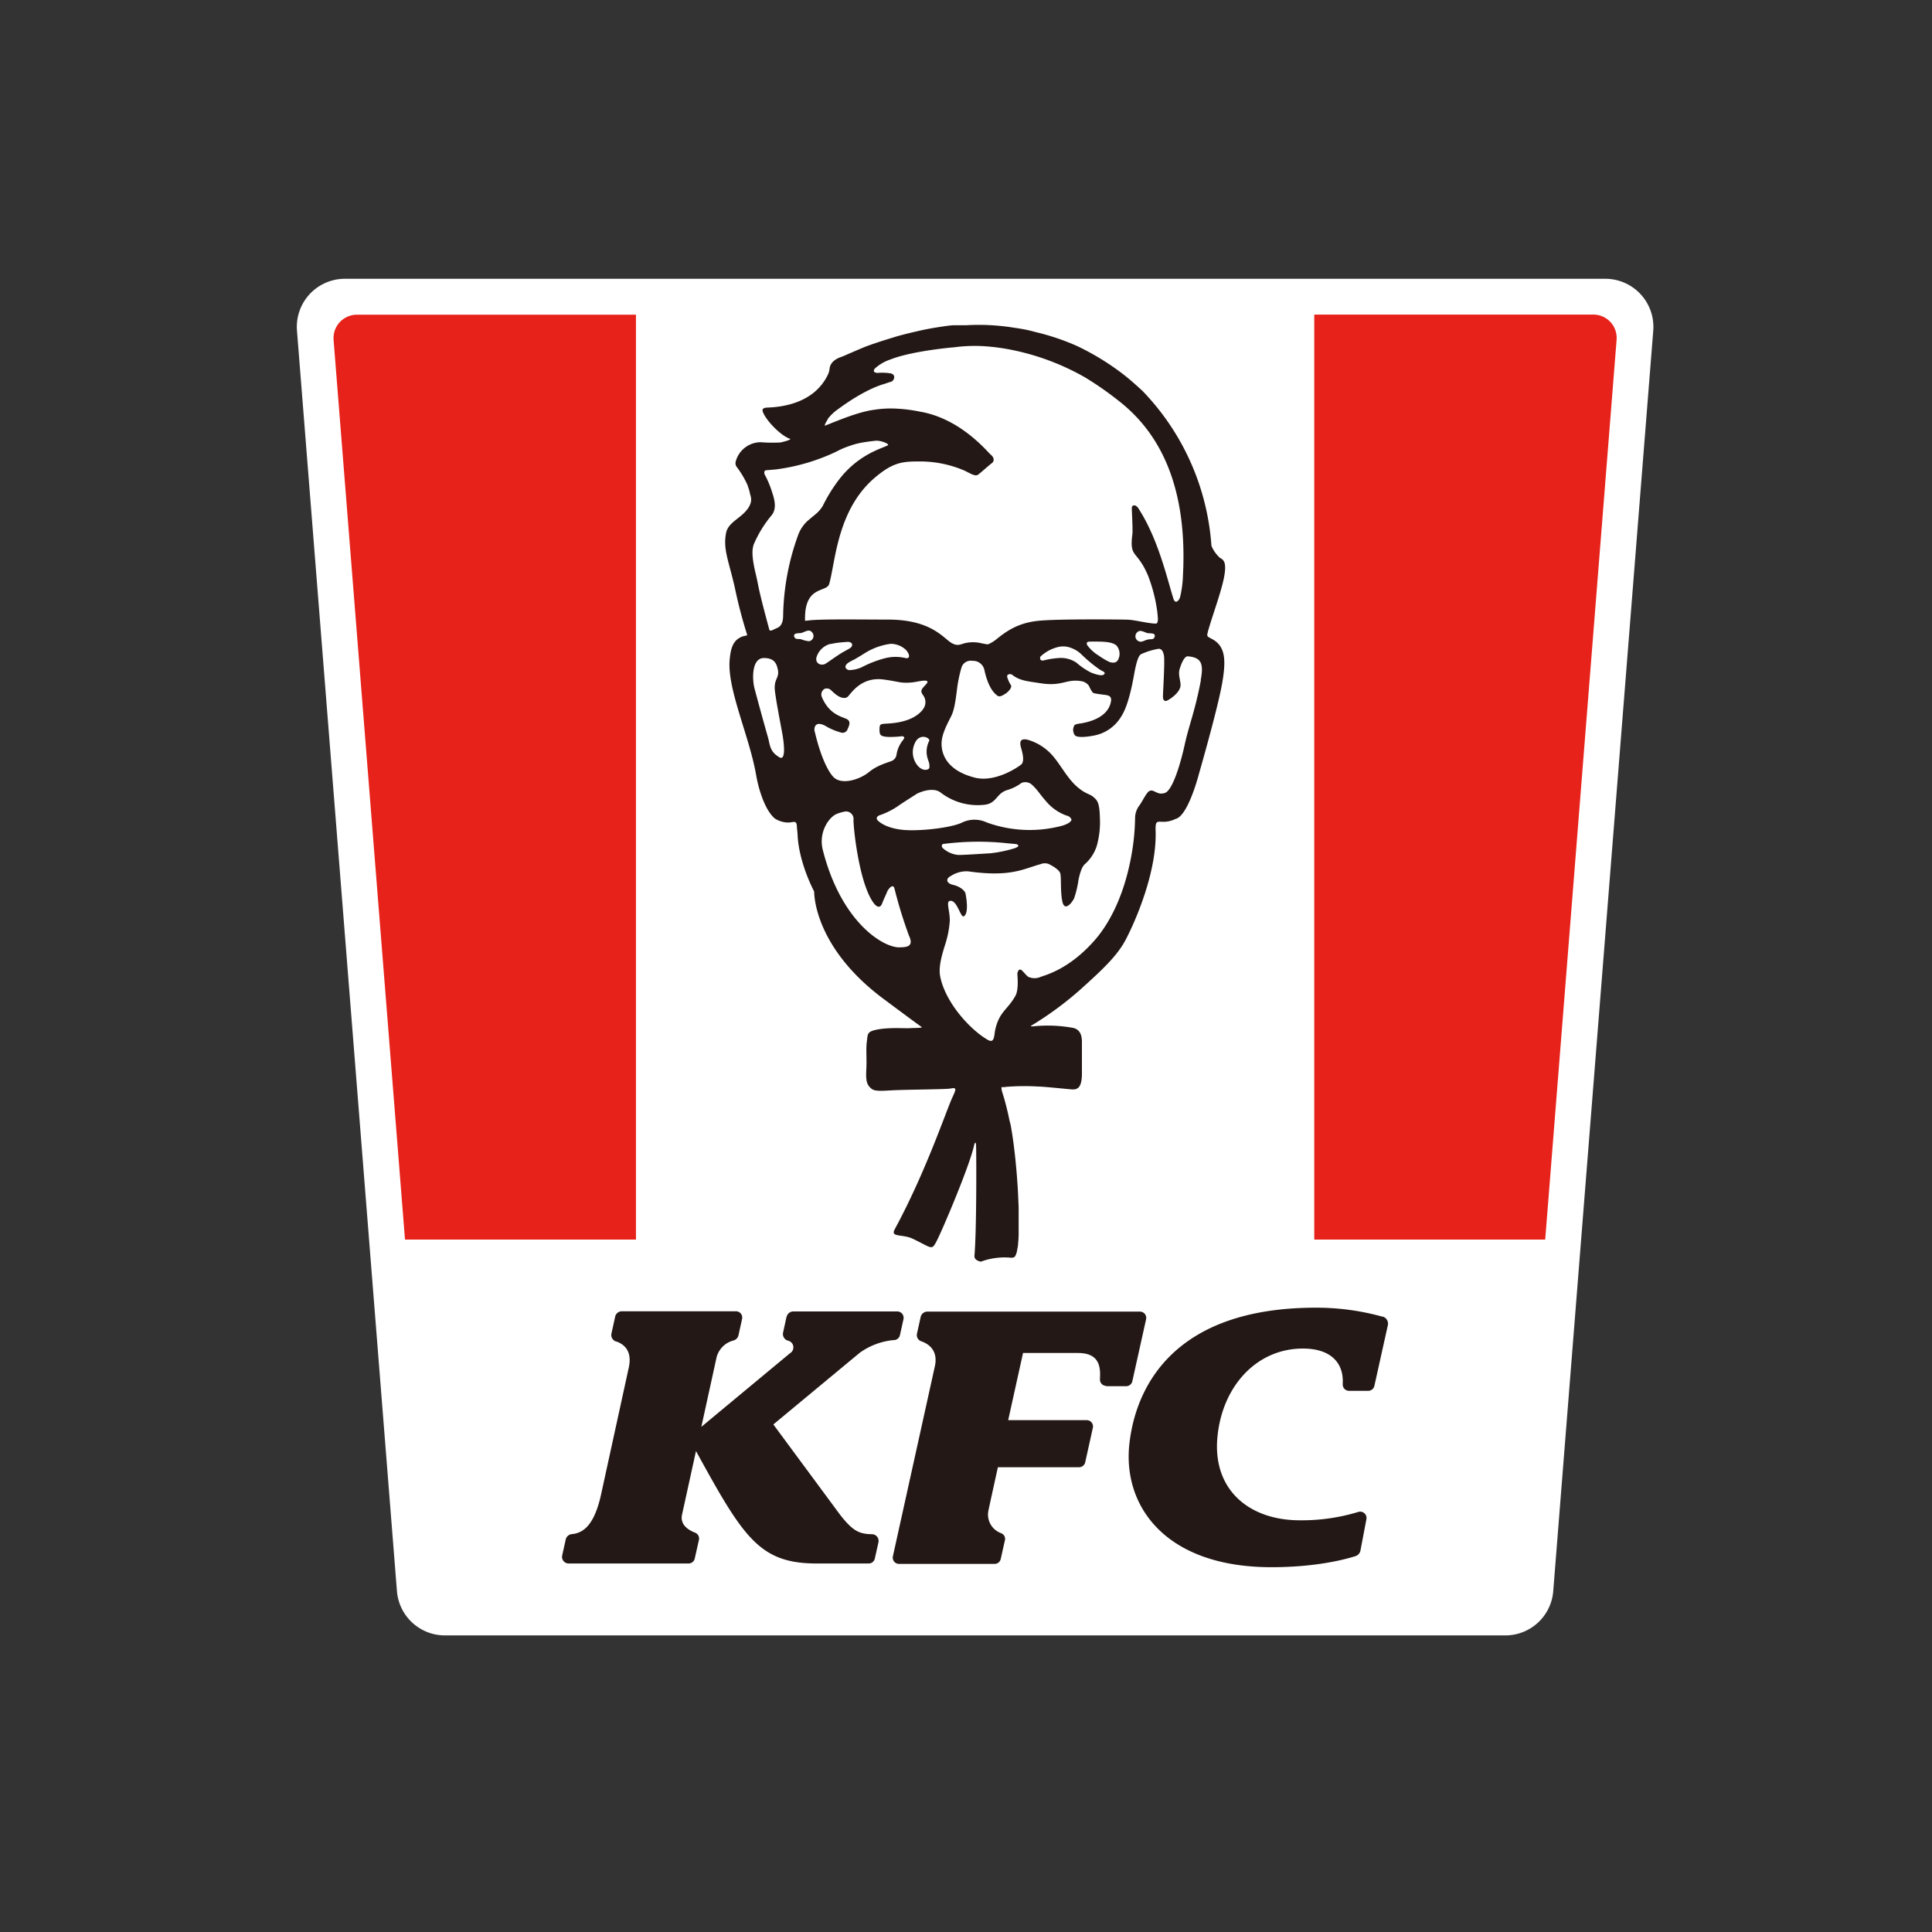
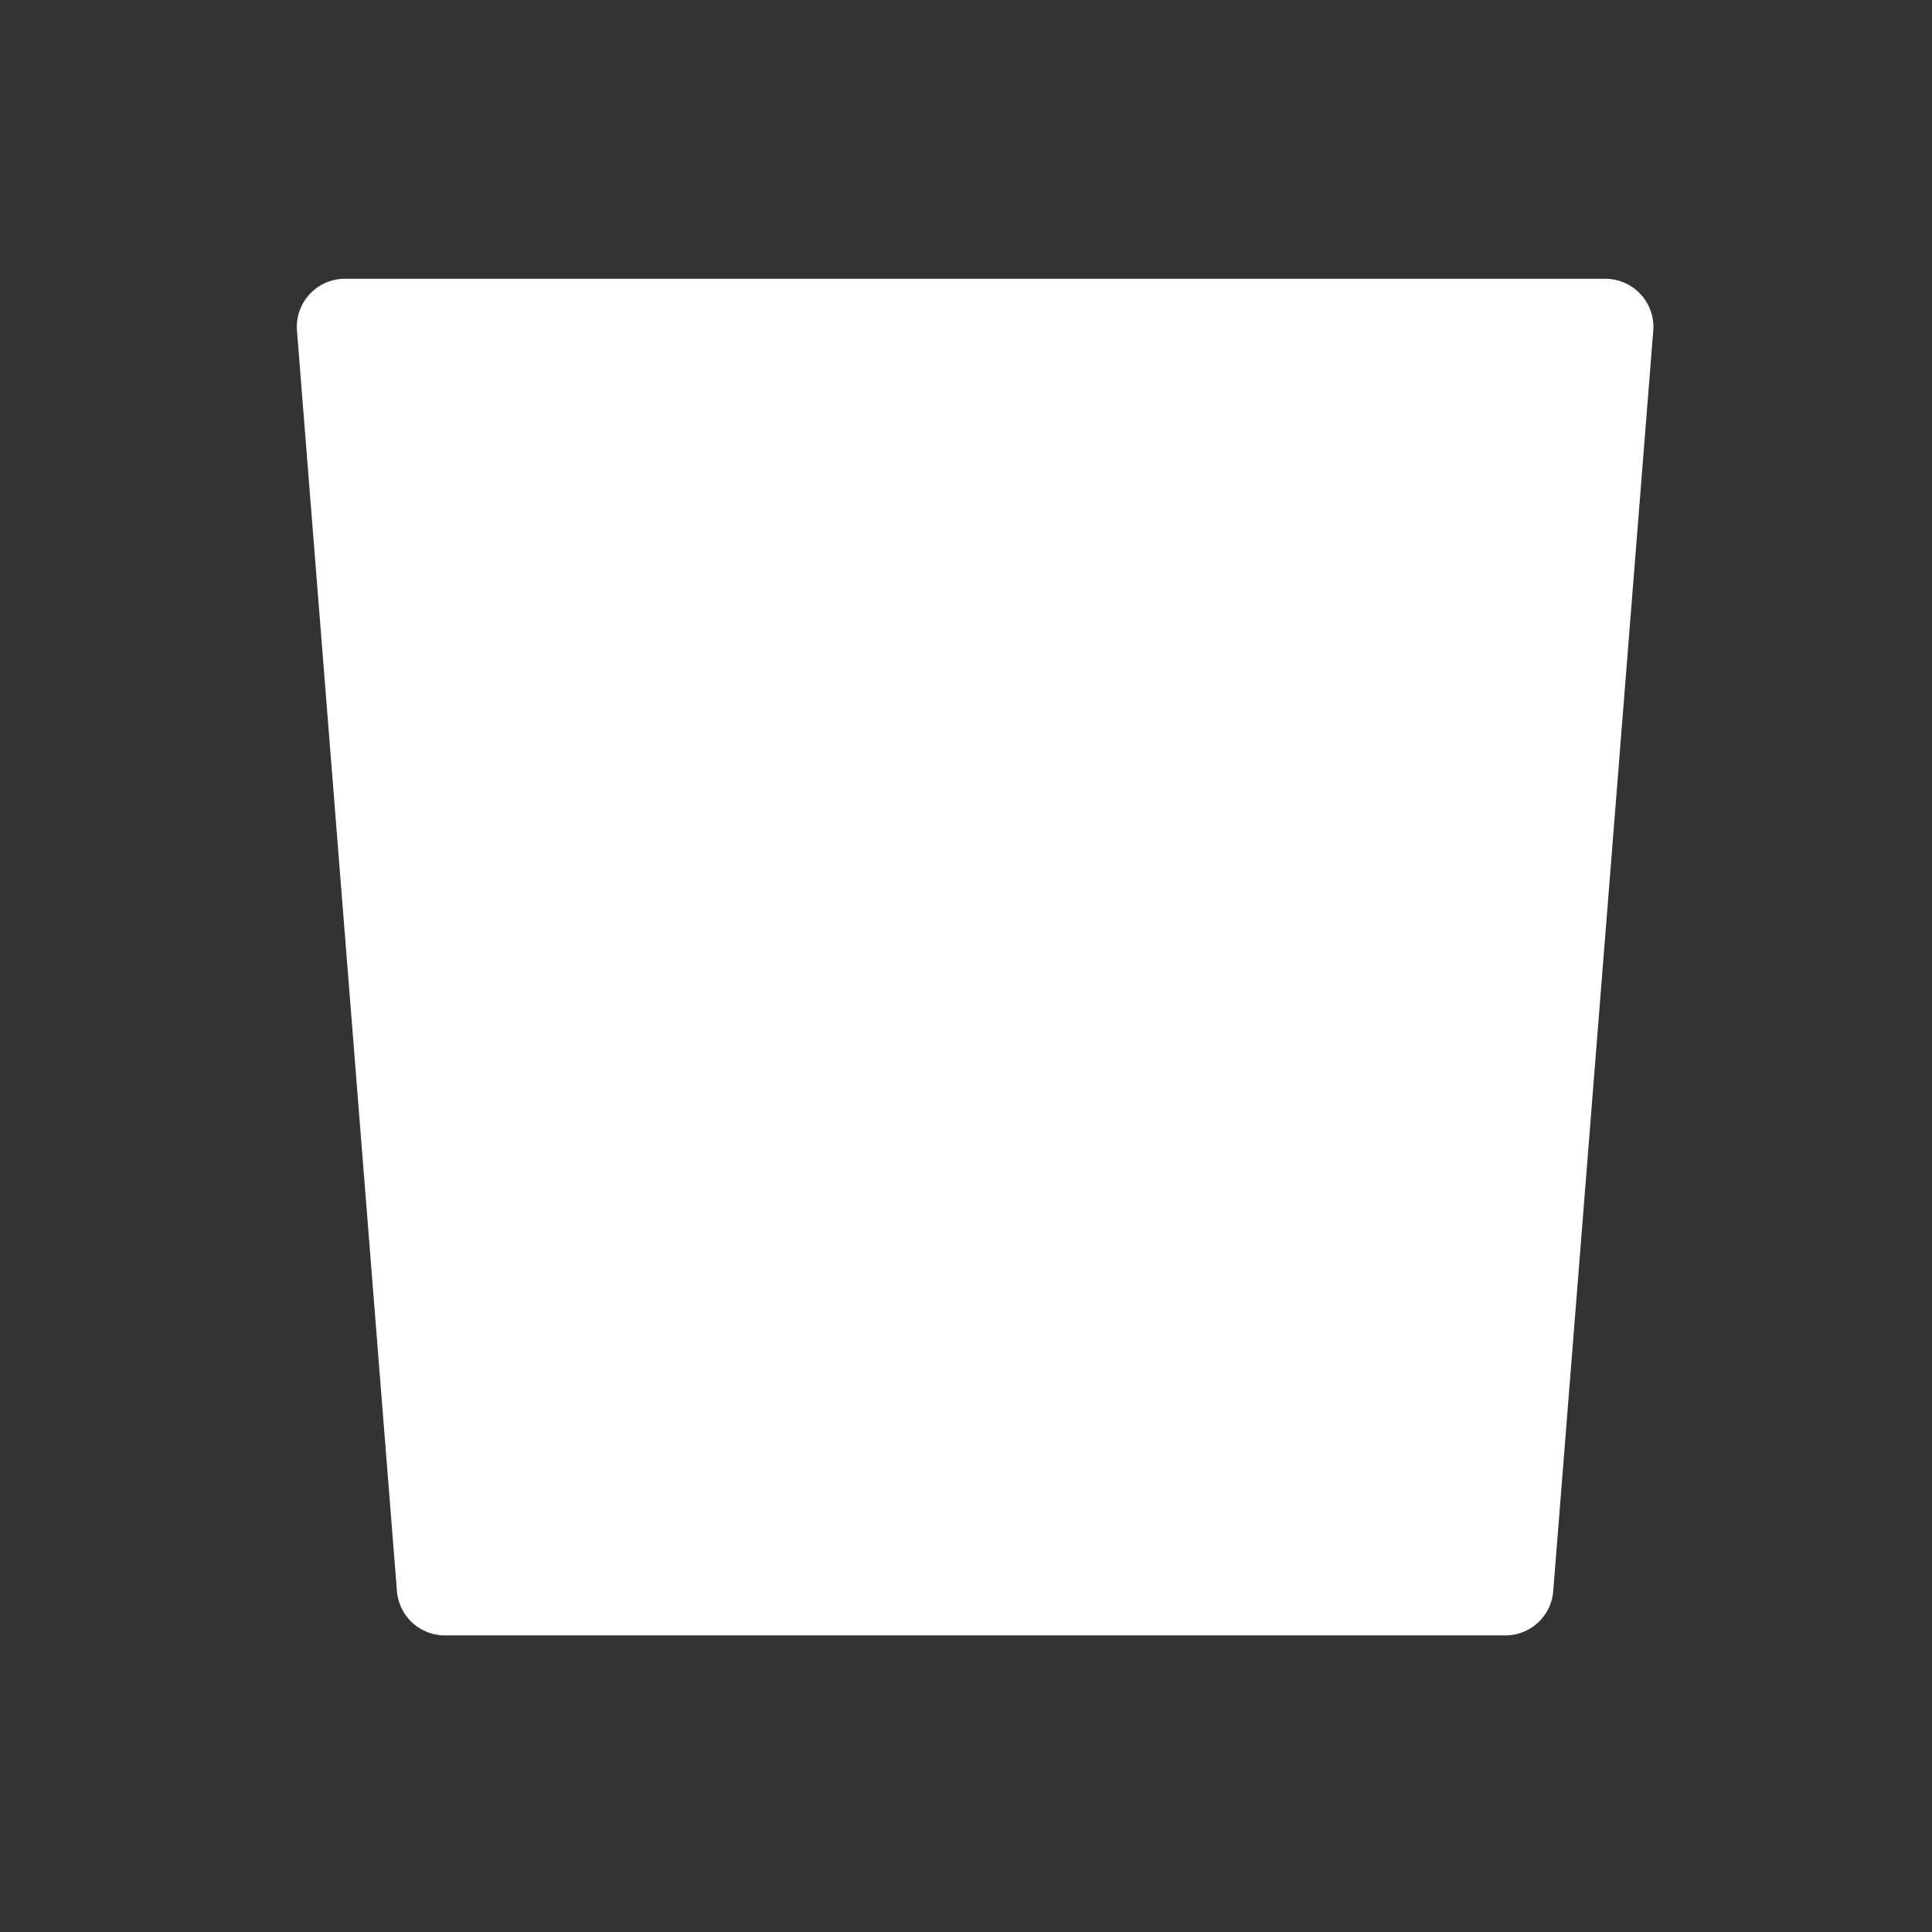
<svg xmlns="http://www.w3.org/2000/svg" id="圖層_1" data-name="圖層 1" viewBox="0 0 458 458">
  <rect x="0" y="0" width="458" height="458" fill="#333333" stroke="none" />
  <defs>
    <style>.cls-1{fill:none;}.cls-2{fill:#fff;}.cls-3{clip-path:url(#clip-path);}.cls-4{fill:#e7221a;}.cls-5{fill:#231815;}</style>
    <clipPath id="clip-path">
-       <path class="cls-1" d="M84.61,74.6a5.54,5.54,0,0,0-5.53,6l23.47,295.64a3.25,3.25,0,0,0,3.24,3H356.53a3.26,3.26,0,0,0,3.24-3L383.23,80.57a5.53,5.53,0,0,0-5.52-6Z" />
-     </clipPath>
+       </clipPath>
  </defs>
  <title>logo</title>
  <path class="cls-2" d="M380.54,66.09H81.77A11.39,11.39,0,0,0,70.4,78.38L94.1,377.2a11.41,11.41,0,0,0,11.38,10.49H356.84a11.39,11.39,0,0,0,11.37-10.49L391.92,78.38A11.4,11.4,0,0,0,380.54,66.09Z" />
  <g class="cls-3">
-     <rect class="cls-4" x="70.36" y="68.28" width="80.4" height="225.57" />
-     <rect class="cls-4" x="311.56" y="68.28" width="80.4" height="225.57" />
-   </g>
-   <path class="cls-5" d="M193,211.35c.1,4.12,2.49,15,16.31,25.34,5.77,4.3,8.41,6.24,9.17,6.77v0c.38.27-2,.21-2.71.27-1.08.1-4.77-.23-7.72.32-2.66.49-2.3,1.13-2.57,3-.21,1.53,0,4-.09,6s-.19,3.53.68,4.53,1.41,1.14,5.06.91c3.48-.21,13.1-.22,14.26-.45,1.49-.31,1.25.23.4,2.07-1.47,3.16-6.27,17.62-13.72,31.37-1,1.92,1.9,1,4.4,2.22,4.53,2.19,4.38,2.79,5.57.51,1.3-2.47,7.83-17.85,8.85-22.6.13-.62.39-1.16.49-.23.08.67.17,20.11-.37,26.24a1.14,1.14,0,0,0,.28.9,2.56,2.56,0,0,0,1.24.57h0a16.16,16.16,0,0,1,7.29-.92,3.87,3.87,0,0,0,.59-.13,1.25,1.25,0,0,0,.31-.37,4.42,4.42,0,0,0,.36-1.06s0-.05,0-.08a13.92,13.92,0,0,0,.27-1.57c0-.31.05-.62.07-.94l.06-1.21,0-1.47c0-.56,0-1.13,0-1.69s0-1.26,0-1.89,0-.46,0-1.15-.05-1.47-.08-2.21-.07-1.55-.11-2.33-.1-1.61-.16-2.42-.12-1.66-.2-2.49-.15-1.68-.24-2.52-.19-1.69-.29-2.54-.22-1.68-.34-2.52-.26-1.66-.4-2.48-.29-1.15-.46-2-.33-1.55-.52-2.31-.37-1.47-.58-2.2-.34-1.15-.53-1.73a5.43,5.43,0,0,1-.17-1c.06-.29.42-.08.81-.16l.28-.05a55.05,55.05,0,0,1,7.75-.07c1,0,5.86.5,7.24.62s3,.45,3-3.7c0-1.11,0-1.77,0-2.81v-.42c0-.26,0-.52,0-.77v-.43c0-.14,0-.29,0-.42s0-.26,0-.38,0-.44,0-.63v-.18c0-.15,0-.29,0-.42a1.21,1.21,0,0,1,0-.19c0-.12,0-.21,0-.3a.31.31,0,0,1,0-.09c0-.12,0-.26,0-.41,0-1-.1-2.87-2-3.36a33.29,33.29,0,0,0-9.6-.38c-.49,0-.6,0-.45-.14v0a79.71,79.71,0,0,0,11.58-8.5c6.36-5.7,9.39-8.73,11.33-12.86,0,0,7-13.49,6.61-24.92-.07-2.31.3-2.12,1.73-2.07a6.45,6.45,0,0,0,3-.69c3-.68,5.56-10.75,5.56-10.75s4.43-15.3,5.51-21.55c.95-5.57.73-8.82-2.67-10.47l-.57-.32a.65.65,0,0,1-.3-.73c.06-.24.13-.52.17-.72,1.66-5.77,4.63-13.07,3.95-16a1.8,1.8,0,0,0-1.08-1.3,8.14,8.14,0,0,1-2-2.73,2.44,2.44,0,0,1-.09-.47,58.64,58.64,0,0,0-16.33-36.43l-1.26-1.15c-1-.89-2.25-2-3.7-3.09A60.44,60.44,0,0,0,255.27,82a55.27,55.27,0,0,0-9.78-3.28c-.53-.15-1.05-.28-1.59-.41-.82-.19-2.1-.43-3.57-.63a52,52,0,0,0-11.26-.58h0l-1.18,0-.73,0-.82,0c-.84,0-2,.17-3.12.34-1.88.27-3.9.65-5.15.94s-3.27.73-5.62,1.4l-2.9.9-.81.26q-1.56.51-3.15,1.08c-.77.27-4,1.68-4.75,2-.34.16-.8.36-1.31.56-2.3.73-2.79,2.06-2.87,2.79a4.34,4.34,0,0,1-.36,1.37c-3.32,7-11.12,7.73-14.21,7.88-.81,0-1.53.16-1.27.95.66,2,4.3,5.8,6.54,6.48,0,.32-1.92.73-2.31.84a36.06,36.06,0,0,1-4.78-.06h0a6.18,6.18,0,0,0-5.86,4.56,1.55,1.55,0,0,0,.19,1.24,21.7,21.7,0,0,1,2.63,4.42l0,.06a13.68,13.68,0,0,1,.51,1.63c.09.8.73,1.63-.07,3.19-1.43,2.78-5,3.64-5.54,6.39-.76,3.92.59,6.48,2.07,13a112.51,112.51,0,0,0,2.9,11.1.18.18,0,0,1-.14.24c-.32.06-.86.18-1,.24-2.07.82-2.72,2.45-3,5.64-.52,7.05,4.68,17.92,6.3,27.24.54,3.14,2,8.18,4.4,10.24a5.91,5.91,0,0,0,2.44.91c1.88.32,2.7-.87,2.81,1,0,.4.16,1.46.17,2.06.33,6.68,3.91,13.32,3.91,13.32m3.24-112a10.86,10.86,0,0,1,2.4-2.28c1-.74,6.17-4.58,10.93-6,.89-.27,1.11-.4,1.67-.53.72-.19,1.32-1.73-.16-2a13.16,13.16,0,0,0-3-.1c-.83,0-1.23-.43-.63-1.08a10.34,10.34,0,0,1,3.66-2.11c4.24-1.68,11.75-2.59,15.26-2.9a36.27,36.27,0,0,1,8.09-.15,50.28,50.28,0,0,1,6,.91,58.22,58.22,0,0,1,16.66,6.33A76.84,76.84,0,0,1,265.17,95c7.7,6,16.54,17.42,15.26,41.46a25.48,25.48,0,0,1-.68,5.1c-.19.7-1.11,1.88-1.6.31-1.59-5.14-3.64-14.21-8.29-21.37-.65-1-1.65-.91-1.55.15,0,.43.25,5,.14,5.91-.76,5.9,1.05,3.6,3.72,9.94a37.18,37.18,0,0,1,2.15,8.33c.07.63.16,1.36.17,2.06,0,.88-.42.94-.42.94-1.82,0-5-.87-6.72-.93-2-.06-15.49-.19-20.57.21s-7.87,2.22-10.75,4.58a9.55,9.55,0,0,1-1.55.95,1,1,0,0,1-.62.08l-1.21-.23a8.41,8.41,0,0,0-4,0c-1.22.37-1.79.68-3.1-.08-1.87-1.09-4.73-5.45-14.73-5.53-5.66,0-13.09-.12-17.46.07-1.42.06-2.15.22-2.52.21a3.42,3.42,0,0,1,0-.44c-.07-8,5.14-6.21,5.73-8.29,1.49-5.17,1.84-17.6,10.87-25.24,4.32-3.65,6.56-3.8,10.57-3.8a26.68,26.68,0,0,1,10.67,2.19c1.71.85,2.56,1.41,3.23.91s2.47-2.14,3.21-2.69.46-1.46-.24-2S227.8,99.19,218,97.57a36.07,36.07,0,0,0-5.95-.72,24.85,24.85,0,0,0-4.65.27c-3.76.45-8.67,2.54-11.84,3.8-.17-.18.49-1.24.68-1.53m77.35,51.86c-.4.44-.76.18-1.6.39-.65.16-1.09.52-1.69.47a1.28,1.28,0,0,1-.91-2c.79-1.14,1.89-.14,2.79,0a6,6,0,0,1,1.19.11c.44.15.5.56.22,1m-13.45,4a9.76,9.76,0,0,1-2.36-2.22c-.28-.49-.22-.9.54-.9,2.68,0,5.14-.1,6.34.91a3,3,0,0,1,.46,3.25c-.49,1.12-1.47.8-2,.72a17.68,17.68,0,0,1-2.94-1.76m1.18,4.79c-.5.25-2.42-.39-2.94-.69a16.18,16.18,0,0,1-3.24-2.23,6.6,6.6,0,0,0-4.29-1.09,20,20,0,0,0-3.45.55c-.95.23-1-.63-.74-.95a9.36,9.36,0,0,1,4.51-2.3,6,6,0,0,1,1.64,0,7,7,0,0,1,3.69,2,32.81,32.81,0,0,0,4.28,3.5c.54.32,1.74.67.54,1.29M220,180.16a3.4,3.4,0,0,1,.31,1.87c-.09.47-1.74,1.09-3.12-1a5,5,0,0,1,.09-5.56c1.29-1.58,3.28-.43,3,.16a5.61,5.61,0,0,0-.27,4.5m-19.1-22.9a12.06,12.06,0,0,1,1.59-.88c.79-.44,1.69-1,2.6-1.57a15.16,15.16,0,0,1,6.09-2.16,5.37,5.37,0,0,1,3.52,1.39c.93,1,1.18,2.19,0,2a10.17,10.17,0,0,0-4.79,0,25.9,25.9,0,0,0-5.59,2.14,7.6,7.6,0,0,1-3,.71c-.41,0-1.58-.65-.39-1.62M199.17,155c-1.23.78-2.44,1.68-3.36,2.27-1.11.74-2.69,0-2.23-1.53a4.69,4.69,0,0,1,3.13-3.06c.24,0,1.14-.22,1.9-.31s1.81-.18,2.29-.2c1.29-.05,1.43,1,.56,1.51-.58.36-1.48.8-2.29,1.32M178.6,129.24a27.84,27.84,0,0,1,4.37-7.15c1.22-1.6.64-3.72,0-5.61a22.36,22.36,0,0,0-1.7-4,1.07,1.07,0,0,1,0-.84l.23-.15,2.36-.2A47.26,47.26,0,0,0,198.39,107a17.68,17.68,0,0,1,2.79-1.21,18.51,18.51,0,0,1,3.47-.92c.88-.15,1.93-.28,2.83-.38,1.34-.15,3.45.78,3,1.06-1.13.68-6.39,1.89-11,7.41a36.5,36.5,0,0,0-4.45,7c-1,1.56-1.74,1.93-3.1,3.11a8.49,8.49,0,0,0-2.68,3.65,58.73,58.73,0,0,0-3.6,19.14c0,1.22-.24,2.52-1.41,3h0c-.95.39-1.73,1-1.89.33-.61-2.32-2-7.33-2.63-10.5-.19-1-.41-2-.65-3-.64-2.7-.94-5.1-.43-6.46m5.68,50c-1.93-1.28-1.82-3-2.32-4.62-1-3.51-2.16-7.74-3.12-11.34-.59-2.17-.74-7.28,2.21-7.28,1.49,0,2.6.47,3.07,1.87,1.06,3.12-.93,2.58-.42,6.26.36,2.6.86,5.17,1.68,9.6.38,2,1.05,6.94-.75,5.75m7.07-27.47a6.2,6.2,0,0,1-1.77-.44c-.76-.17-1.22.06-1.54-.36s-.23-.83.21-1a5.93,5.93,0,0,1,1.19-.12c.89-.17,2-1.19,2.78-.06a1.27,1.27,0,0,1-.87,2m1.39,21.47c-.27-1.16.24-2.88,3-1.14a14.69,14.69,0,0,0,3.13,1.27,1.25,1.25,0,0,0,1.66-.74c.25-.62,1-1.86-.25-2.45s-4.18-1.12-5.89-5.31a1.55,1.55,0,0,1,.69-1.82,1.47,1.47,0,0,1,1.64.42c.55.52,1.74,1.66,2.8,1.71a1.28,1.28,0,0,0,1.34-.59c.83-.92,3.19-4.37,8.08-3.77,2,.24,3.88.69,4.56.74a12.44,12.44,0,0,0,3.11-.15c1.47-.27,3.65-.72,2.58.51-.87,1-1.6,1.43-.83,2.52l.11.16a2.73,2.73,0,0,1,0,3.21l-.08.13c-1.09,1.4-3.32,3-8,3.31-2.1.13-2.23.06-2.28,1.26a4.09,4.09,0,0,0,.06,1c.13.6.51.85,2,.94a23.47,23.47,0,0,0,3-.14c.48-.14,1,.16.73.56-.05.06-.24.35-.27.39a7.06,7.06,0,0,0-1.48,3.34,1.92,1.92,0,0,1-1,1.47h0c-.67.35-3.4.94-5.55,2.71s-6.6,3.23-8.52,1.06-3.49-7-4.32-10.65m20.11,51.14c-3.83.11-13.84-5.92-18.2-23.06-1.13-4.41,1.65-8,3.37-8.6a9.85,9.85,0,0,1,1.9-.54,1.77,1.77,0,0,1,2,1.94c-.06,1.59,1.26,14.88,4.73,19.69.86,1.19,1.66,1.24,2.05.18s1-2.24,1.16-2.72,1.4-2.27,1.78-.81a107.58,107.58,0,0,0,3.44,11.17c1.3,2.75-.84,2.7-2.27,2.75m2.39-27.77c-5-.07-7.3-1.93-7.66-2.48s.23-1,.76-1.13a17.87,17.87,0,0,0,4.12-2.08c.86-.63,3.21-2.1,4.4-2.87.56-.36,3.77-1.76,5.65-.45a14.38,14.38,0,0,0,10.27,3c3.1-.19,3-2.7,5.56-3.49a10.58,10.58,0,0,0,3.43-1.7,2.35,2.35,0,0,1,2.6.52c1.26,1.17,1.72,2.1,3.19,3.76a11.34,11.34,0,0,0,4.9,3.45,1.57,1.57,0,0,1,1.18.93c0,.22-.28.92-2.3,1.5a29.88,29.88,0,0,1-17.82-.81,6.76,6.76,0,0,0-5.87.06c-2.11,1-7.74,1.85-12.41,1.8m25.25,4.16a30.88,30.88,0,0,1-6.09,1.3c-1.62.09-6.77.44-7.63.39a6.23,6.23,0,0,1-3.66-1.64c-.23-.21-.49-1,.46-1a64.29,64.29,0,0,1,15-.11l1.88.17c.27,0,1.17.46,0,.86m43.86-39.69c-1.35,7.19-2.86,10.8-3.83,15.24-1,4.61-3,11.35-4.92,11.53-1.94.58-2.72-1.67-4,0-.74,1-1.32,2.29-2,3.14a5.21,5.21,0,0,0-.84,2.45,54.86,54.86,0,0,1-1.24,11c-1.75,8.29-4.93,14.34-8.24,18.15-6.33,7.3-12.26,8.48-13,8.85a3.62,3.62,0,0,1-2.73,0c-.45-.2-.8-.75-1.58-1.52s-1.09.4-1.12.69.41,3.73-.47,5.29c-1.9,3.37-3.73,3.66-4.74,7.85-.35,1.41-.11,3.55-1.8,2.58-4.13-2.36-10-8.75-11.27-14.94-.37-1.88,0-4,1.13-7.57a23,23,0,0,0,1.13-5.8c0-2.39-.93-4.42,0-4.63,1.74-.39,2.53,4.1,3.33,3.64,1.4-.81.36-5.55.36-5.55s-.57-1.35-3-1.92c-1.41-.33-1.86-1.39-.35-2.13a6.69,6.69,0,0,1,4-1.05c10.18,1.44,13.11-.61,17.23-1.72a2.55,2.55,0,0,1,1.92,0c.62.3,2.31,1.22,2.66,2.09s0,4.24.53,6.78,2.34.24,2.79-.77a23,23,0,0,0,1-4.1c.1-.63.62-3.25,1.57-4a9.72,9.72,0,0,0,2.82-4.38,21,21,0,0,0,.71-6.84c-.09-3.58-.74-4-1.6-4.74s-1.88-.62-4.07-2.62c-1.94-1.78-3.54-4.67-5-6.48a12.41,12.41,0,0,0-6.42-4.41c-2.66-.64-1.56,1.81-1.42,2.5.12.49.74,2.66-.15,3.38s-6.25,4.33-11.05,3.08c-5.72-1.49-7.69-4.68-7.81-7.75-.08-2.18,1-4.29,2.27-6.79.76-1.46,1.07-3.89,1.37-6.23a31.6,31.6,0,0,1,1.15-5.54,2.33,2.33,0,0,1,2.54-1.36,2.74,2.74,0,0,1,2.82,2.17c1,4.6,2.62,5.76,3.17,6.14s1.59-.38,2-.65,1.46-1.31,1.13-1.88a7.06,7.06,0,0,1-.88-1.91c-.19-.88.9-.77,1.13-.59,1.79,1.41,3.48,1.53,6.58,2,5.42.9,6.2-1.1,9.92-.45a2.74,2.74,0,0,1,1.7,1.05c.25.47.7,1.57,1.15,1.77a17.93,17.93,0,0,0,2.13.34c.79.14,2.2.05,2,1.5-.6,3.91-5.11,5-7.21,5.35a4.3,4.3,0,0,0-1.41.34,2.15,2.15,0,0,0,0,2.41c.37.56,2.07.59,4.41.15a9.57,9.57,0,0,0,6.6-4.52c2-3,3-9.74,3.26-11s.72-3.35,1.41-3.77a16.07,16.07,0,0,1,4.3-1.32c.53.09.92.35,1.17,1.58s-.22,8.62-.23,9.73.6,1.18.94,1c.74-.34,2.71-1.65,3.16-3.17.33-1.13-.62-2.77-.14-4.34.74-2.43,1.48-3.08,2-3,3.1.3,3.73,1.65,3,5.58m43.11,150.93a1.75,1.75,0,0,1,1.24,2.07l-3.19,14.37a1.49,1.49,0,0,1-1.46,1.17h-4.54a1.5,1.5,0,0,1-1.5-1.57c0-.19,0-.27,0-.27.22-4.68-2.74-8.19-9.44-8.18-11.13,0-19.22,9.13-20.28,21.13-1.1,12.39,7.56,19.58,19.55,19.58A46,46,0,0,0,322,358.42a1.5,1.5,0,0,1,1.92,1.72l-1.41,7.42a1.73,1.73,0,0,1-1.19,1.34c-2.45.78-9.35,2.62-19.91,2.62-25.08,0-35.26-14.42-33.69-29.13,1.41-13.1,10.07-32.39,44.24-32.39a58.5,58.5,0,0,1,15.9,2.17m-141.38,0a1.63,1.63,0,0,1,1.59-1.28h24.64a1.51,1.51,0,0,1,1.47,1.83l-.84,3.79a1.51,1.51,0,0,1-1.33,1.17l-.19,0a16.44,16.44,0,0,0-8,3l-20.49,17h0l15.77,21.34c3.05,3.92,4.56,4.64,7.63,4.68a1.59,1.59,0,0,1,1.51,1.95l-.86,3.84a1.48,1.48,0,0,1-1.44,1.15H193.66c-13.59,0-17.35-6-28.67-26.66h0l-3.31,15.1c-.5,2.35,1.47,3.59,2.91,4.18l.18.07a1.5,1.5,0,0,1,.92,1.72l-1,4.43a1.49,1.49,0,0,1-1.45,1.16H134.8a1.57,1.57,0,0,1-1.53-1.9l.84-3.78a1.64,1.64,0,0,1,1.42-1.28h.09c2.6-.3,5.34-1.95,7-10l6.45-29.54c.83-3.93-1.14-5.43-2.84-6.09L146,318a1.61,1.61,0,0,1-1.05-1.87l.88-4a1.63,1.63,0,0,1,1.59-1.28h27.05a1.49,1.49,0,0,1,1.45,1.81l-.86,3.89a1.63,1.63,0,0,1-1.11,1.2l-.2.06a5.58,5.58,0,0,0-3.89,4l-3.6,16.44h0l21-17.44a1.62,1.62,0,0,0-.5-3h0a1.64,1.64,0,0,1-1.12-1.93l.82-3.74m75.8,16.4a1.51,1.51,0,0,1-1.5-1.67,1.85,1.85,0,0,0,0-.2c.25-3.74-1-5.93-5.24-5.93h-13L239,336.66h18.61a1.49,1.49,0,0,1,1.46,1.82l-1.81,8.17a1.49,1.49,0,0,1-1.46,1.17H236.56s-2.14,9.71-2.21,10.13a4.67,4.67,0,0,0,2.86,5.46l.22.1a1.41,1.41,0,0,1,.8,1.6l-1,4.47a1.48,1.48,0,0,1-1.45,1.16H213.12a1.49,1.49,0,0,1-1.45-1.81l9.88-44.73c1-3.94-1.31-5.55-3-6.18l-.17-.06a1.55,1.55,0,0,1-1-1.81l.87-3.94a1.64,1.64,0,0,1,1.59-1.28h50.39a1.49,1.49,0,0,1,1.46,1.82l-3.26,14.69a1.49,1.49,0,0,1-1.45,1.17h-4.79" />
+     </g>
</svg>